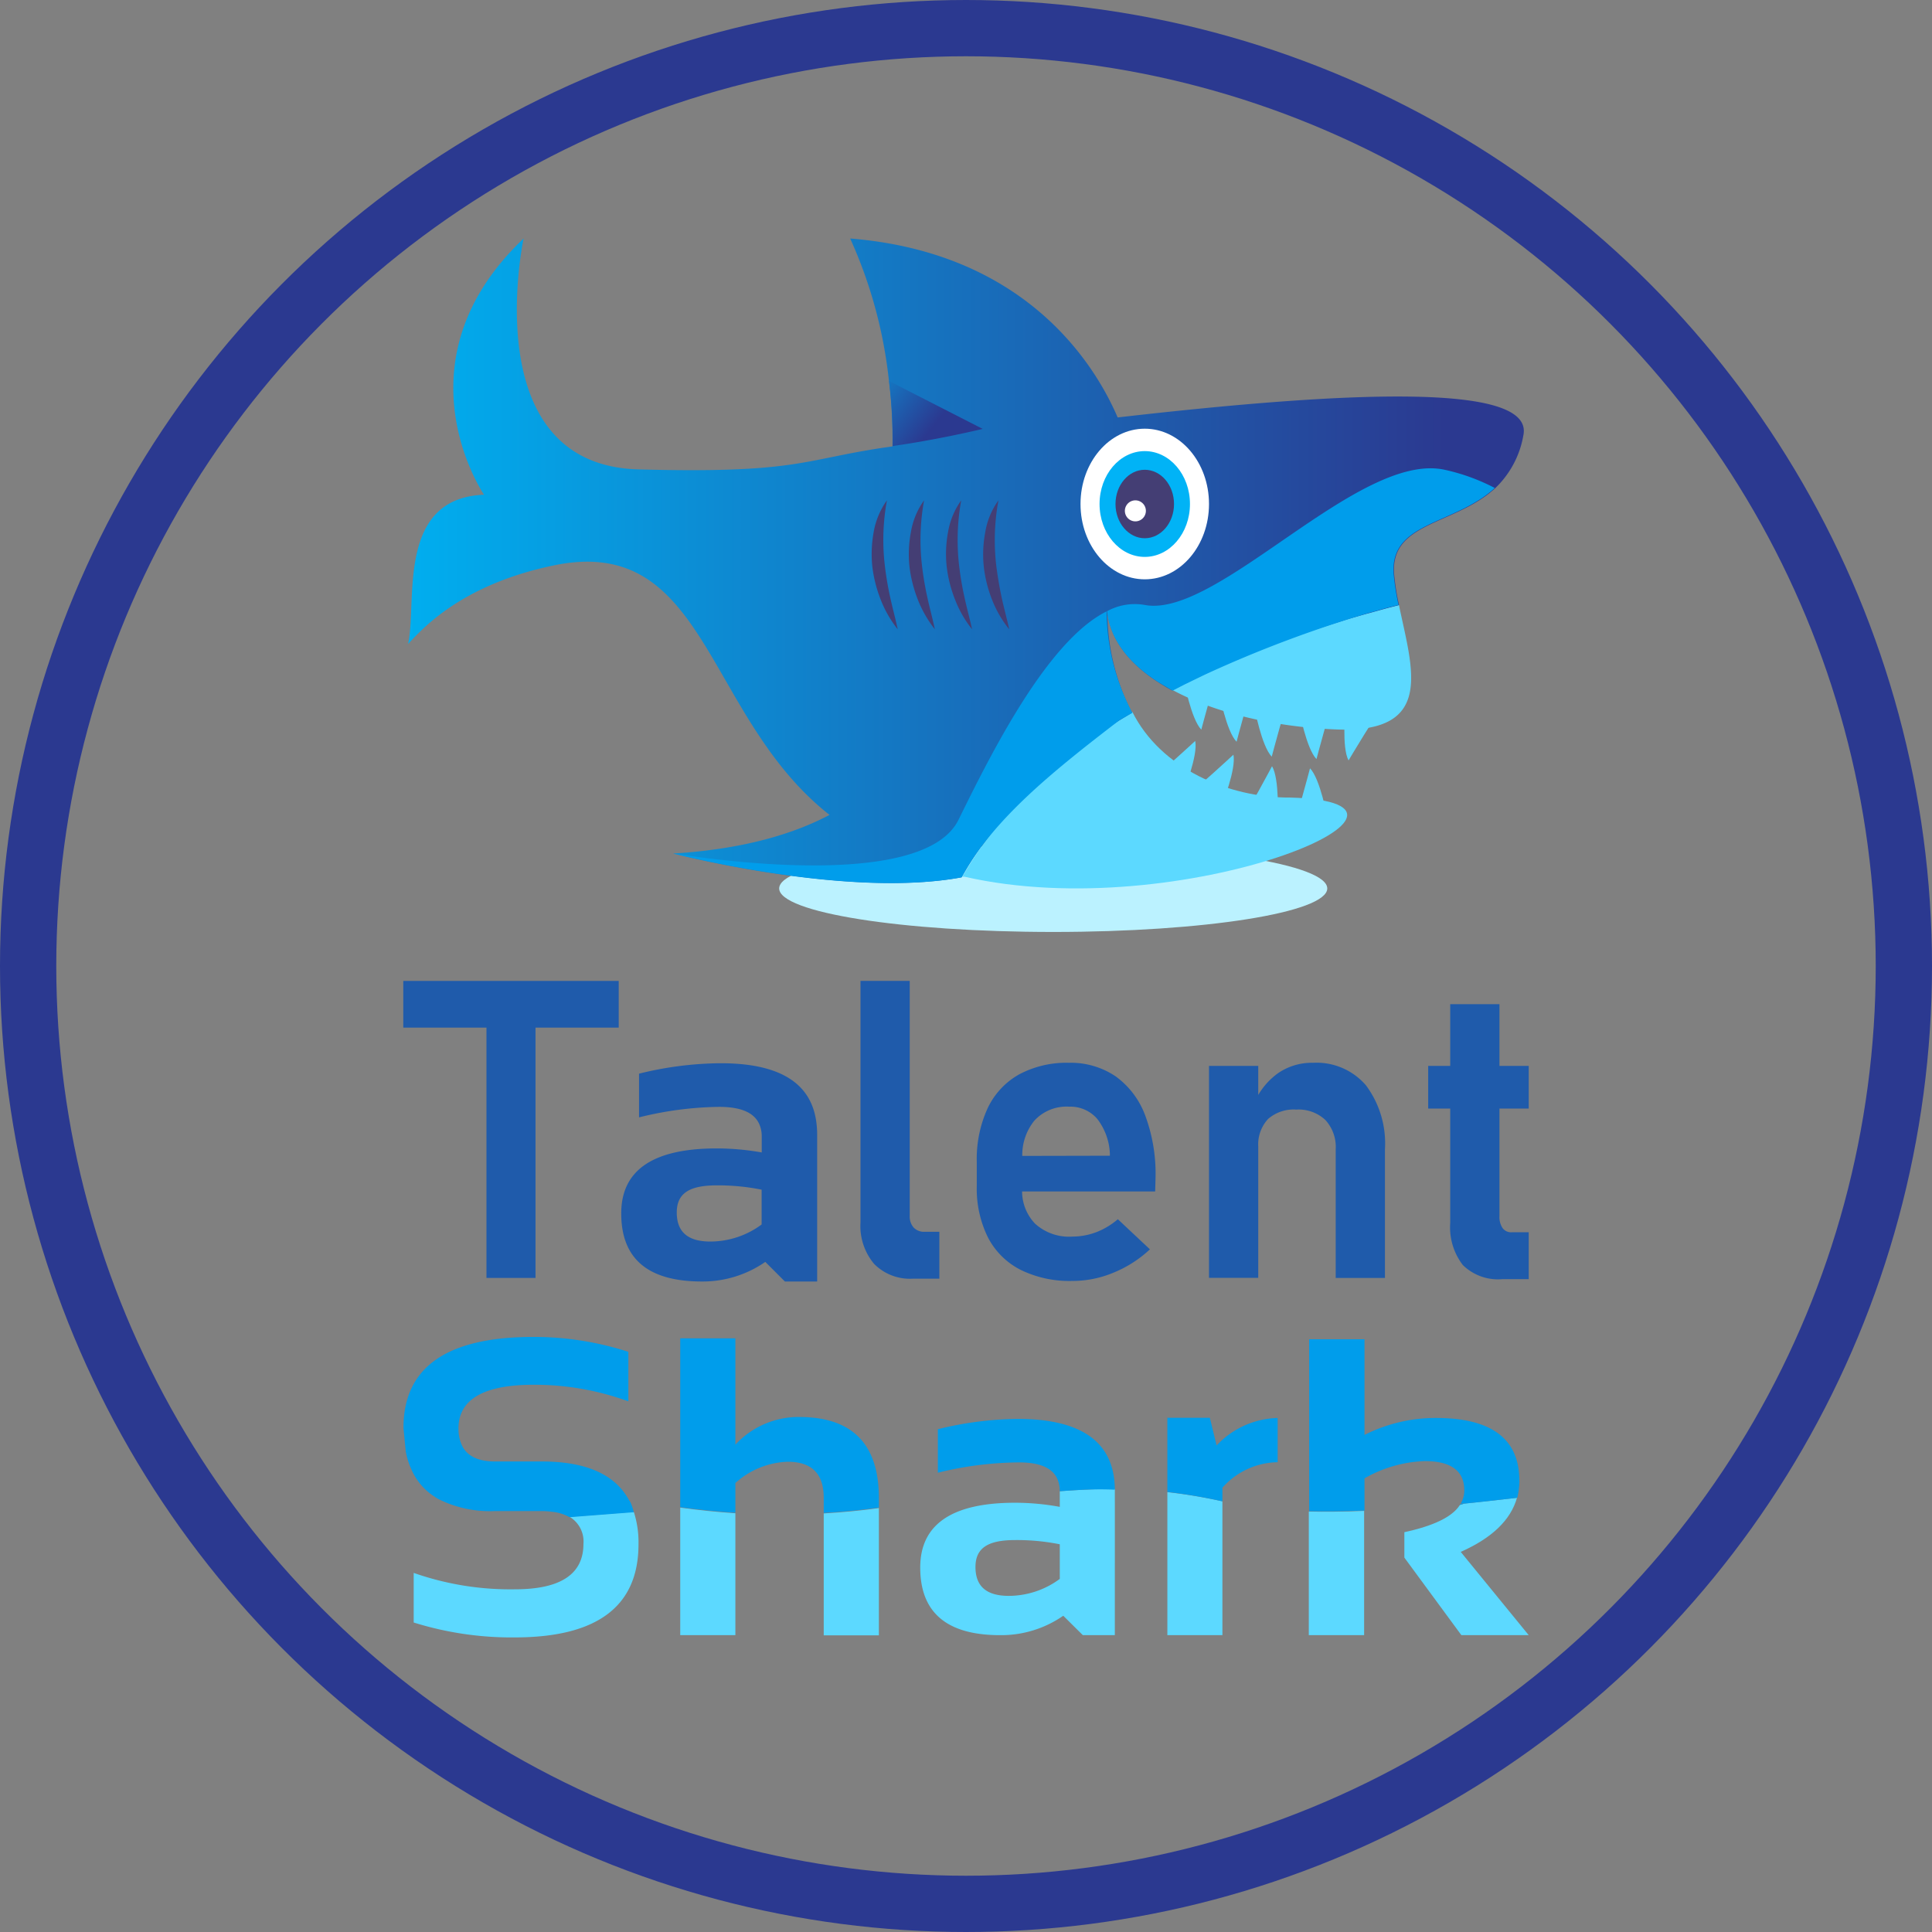
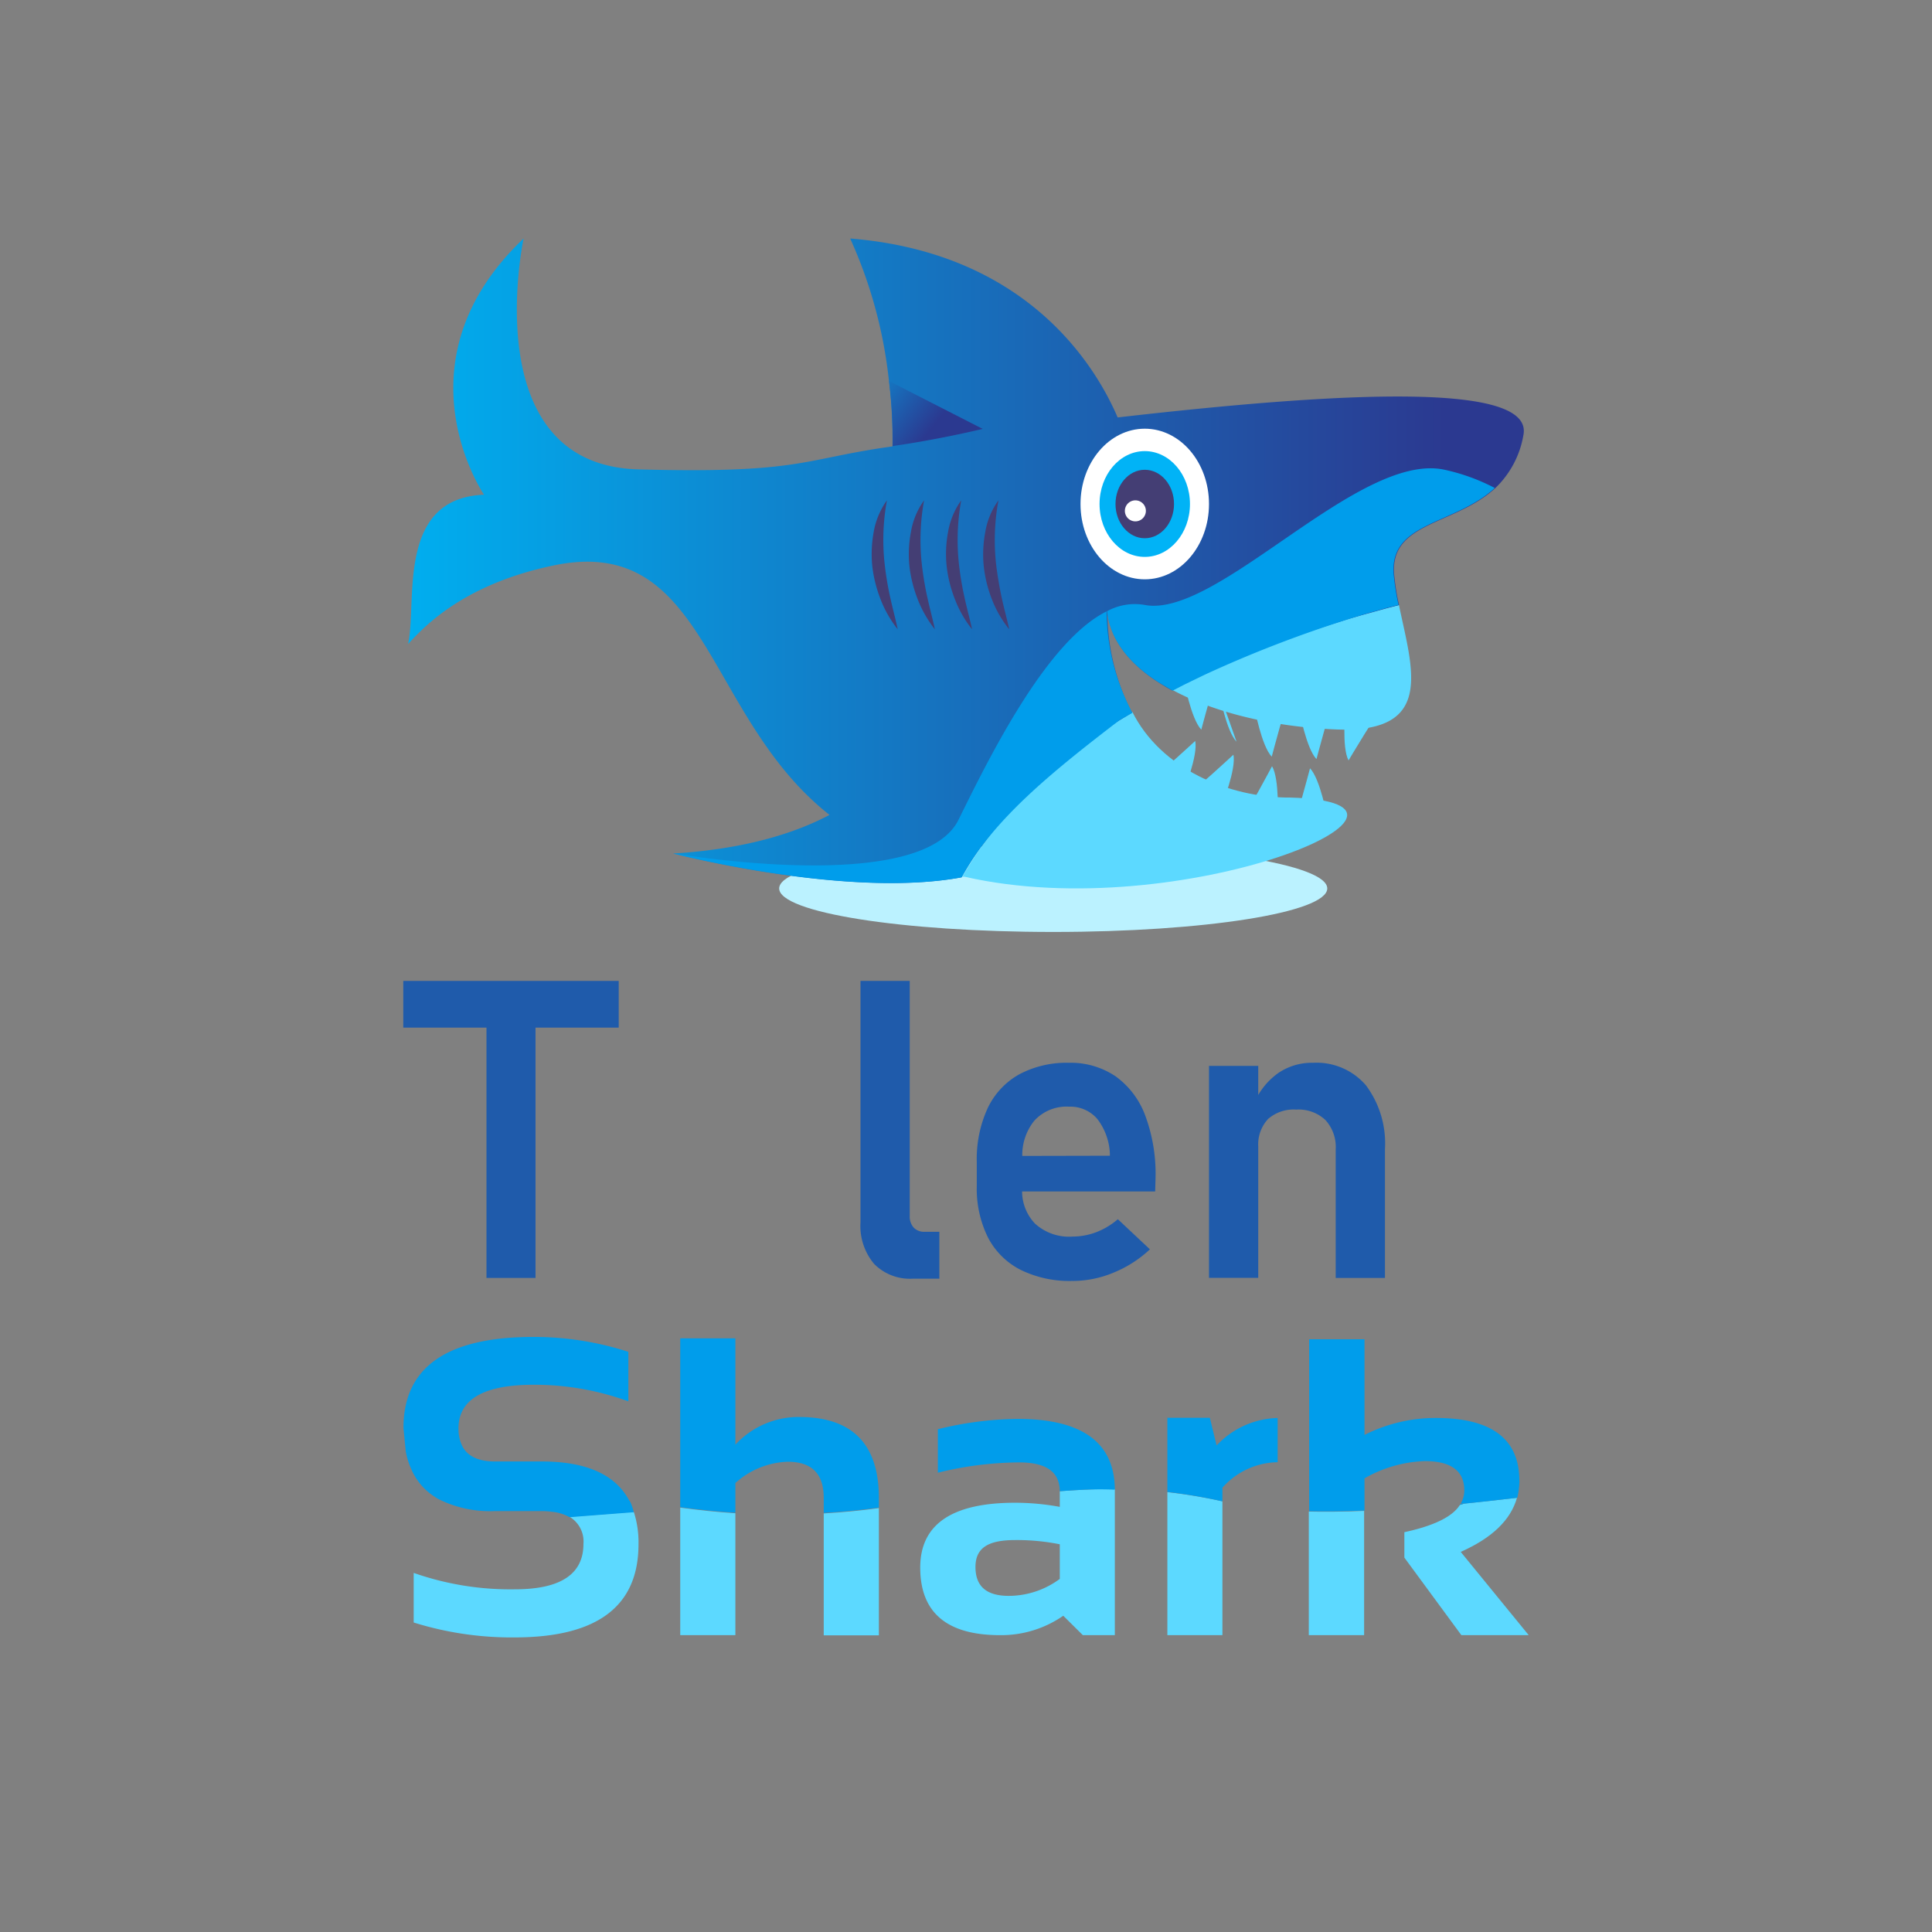
<svg xmlns="http://www.w3.org/2000/svg" xmlns:xlink="http://www.w3.org/1999/xlink" id="Circle_Logo" data-name="Circle Logo" viewBox="0 0 206 206">
  <rect x="0" y="0" width="206" height="206" fill="#808080" stroke="none" />
  <defs>
    <style>.cls-1,.cls-5{fill:none;stroke-miterlimit:10;}.cls-1{stroke:#2b3990;stroke-width:6px;}.cls-2{fill:#1f5bab;}.cls-3{fill:#5cd9ff;}.cls-4{fill:#009deb;}.cls-5{stroke:#fff;}.cls-6{fill:#2b3990;}.cls-7{fill:#bbf2ff;}.cls-8{fill:url(#linear-gradient);}.cls-9{fill:#fff;}.cls-10{fill:#01b3f6;}.cls-11{fill:#443e74;}.cls-12{fill:url(#linear-gradient-2);}</style>
    <linearGradient id="linear-gradient" x1="440.52" y1="459.79" x2="559.48" y2="459.79" gradientUnits="userSpaceOnUse">
      <stop offset="0" stop-color="#00aeef" />
      <stop offset="0.93" stop-color="#2b3990" />
    </linearGradient>
    <linearGradient id="linear-gradient-2" x1="485.89" y1="437.91" x2="496.89" y2="446.58" xlink:href="#linear-gradient" />
  </defs>
-   <circle class="cls-1" cx="103" cy="103" r="100" />
  <polygon class="cls-2" points="65.97 104.59 65.97 109.57 57.1 109.57 57.1 136.26 51.87 136.26 51.87 109.57 43 109.57 43 104.59 65.97 104.59" />
  <path class="cls-2" d="M494,529.62a1.79,1.79,0,0,0,.42,1.27,1.53,1.53,0,0,0,1.18.45h1.56v5h-2.85a5.36,5.36,0,0,1-4.1-1.57,6.27,6.27,0,0,1-1.46-4.42V504.59H494Z" transform="translate(-397 -400)" />
  <path class="cls-2" d="M520.21,525.58a17.8,17.8,0,0,0-1.09-6.61,9,9,0,0,0-3.16-4.2,8.55,8.55,0,0,0-5-1.45,10.73,10.73,0,0,0-5.3,1.24,8.09,8.09,0,0,0-3.36,3.62,13,13,0,0,0-1.15,5.73v2.55a11.67,11.67,0,0,0,1.2,5.5,8,8,0,0,0,3.5,3.45,11.83,11.83,0,0,0,5.51,1.17,11.28,11.28,0,0,0,4.36-.88,12.6,12.6,0,0,0,3.89-2.49L516.19,530a7.82,7.82,0,0,1-2.27,1.37,7.21,7.21,0,0,1-2.56.48,5.38,5.38,0,0,1-4-1.38,5,5,0,0,1-1.38-3.43h14.19ZM506,523.25a5.82,5.82,0,0,1,1.28-3.75A4.65,4.65,0,0,1,511,518a3.77,3.77,0,0,1,3,1.31,6.5,6.5,0,0,1,1.34,3.68l0,.24Z" transform="translate(-397 -400)" />
  <path class="cls-2" d="M544.67,522.54v13.72h-5.25v-13.7a4.26,4.26,0,0,0-1.1-3.14,4.18,4.18,0,0,0-3.11-1.11,4.13,4.13,0,0,0-3,1,4,4,0,0,0-1.05,2.94v14h-5.25V513.65h5.25v3.1a7.58,7.58,0,0,1,2.14-2.34,6.36,6.36,0,0,1,3.7-1.09,6.94,6.94,0,0,1,5.65,2.41A10.34,10.34,0,0,1,544.67,522.54Z" transform="translate(-397 -400)" />
-   <path class="cls-2" d="M556.88,518.2v11.46a2.12,2.12,0,0,0,.33,1.28,1.12,1.12,0,0,0,1,.45H560v5h-2.81a5.35,5.35,0,0,1-4.22-1.51,6.59,6.59,0,0,1-1.34-4.48V518.2h-2.35v-4.55h2.35v-6.58h5.25v6.58H560v4.55Z" transform="translate(-397 -400)" />
-   <path class="cls-2" d="M484,519.37q-1-6.06-10.32-6a36.89,36.89,0,0,0-8.54,1.11v4.66a36.94,36.94,0,0,1,8.54-1.12c2.46,0,3.91.69,4.37,2.08a3.17,3.17,0,0,1,.17,1.05v1.73a27.79,27.79,0,0,0-4.79-.43q-10.2,0-10.19,6.94c0,4.84,2.86,7.25,8.61,7.25a11.71,11.71,0,0,0,6.75-2.09l2.09,2.09h3.44V520.94A9.88,9.88,0,0,0,484,519.37Zm-5.79,11.19a9.21,9.21,0,0,1-5.47,1.82c-2.37,0-3.58-1-3.58-3.1s1.43-2.89,4.27-2.89a23.5,23.5,0,0,1,4.78.46Z" transform="translate(-397 -400)" />
  <path class="cls-3" d="M465.08,564.66q0,9.92-13.18,9.93A35,35,0,0,1,441.11,573v-5.29a31.11,31.11,0,0,0,10.79,1.75q7.31,0,7.31-4.84a3.06,3.06,0,0,0-1.48-2.89l6.85-.53A10.61,10.61,0,0,1,465.08,564.66Z" transform="translate(-397 -400)" />
  <path class="cls-4" d="M464.58,561.24l-6.85.53a4.78,4.78,0,0,0-1.91-.58h0a7.59,7.59,0,0,0-1.09-.07h-5a12.26,12.26,0,0,1-6-1.29,8.18,8.18,0,0,1-.69-.45,6.49,6.49,0,0,1-2.15-2.65,7.9,7.9,0,0,1-.63-2l-.24-2.48c0-6.48,4.62-9.7,13.87-9.7A32.7,32.7,0,0,1,464,544.14v5.28a29.14,29.14,0,0,0-10.11-1.77c-5.2,0-7.87,1.49-8,4.43a.78.78,0,0,0,0,.21,4.06,4.06,0,0,0,.42,1.94c.57,1.06,1.73,1.6,3.45,1.6h5q7.13,0,9.34,4.18l-.41,0,.43,0a2.11,2.11,0,0,1,.16.3A6.94,6.94,0,0,1,464.58,561.24Z" transform="translate(-397 -400)" />
  <path class="cls-4" d="M464.08,560l-.43,0,.41,0Z" transform="translate(-397 -400)" />
  <path class="cls-3" d="M469.53,560.75v13.6h5.88v-13C473.3,561.21,471.34,561,469.53,560.75Zm15.3.62v13h5.88V560.8C488.89,561.05,486.93,561.25,484.83,561.37Z" transform="translate(-397 -400)" />
  <path class="cls-3" d="M510,568.35a9.16,9.16,0,0,1-5.44,1.81c-2.36,0-3.55-1-3.55-3.08s1.41-2.87,4.24-2.87a23.22,23.22,0,0,1,4.75.45Zm0-9.35v1.67a26.52,26.52,0,0,0-4.76-.44q-10.12,0-10.12,6.91,0,7.22,8.54,7.21a11.61,11.61,0,0,0,6.71-2.07l2.09,2.07h3.41V558.77C513.82,558.74,512,558.86,510,559Z" transform="translate(-397 -400)" />
  <path class="cls-4" d="M510,559v-.07a3.26,3.26,0,0,0-.17-1q-.67-2.05-4.34-2a36.91,36.91,0,0,0-8.49,1.1v-4.64a36.91,36.91,0,0,1,8.49-1.1c6.15,0,9.56,2,10.25,6a9.62,9.62,0,0,1,.13,1.55C513.82,558.74,512,558.86,510,559Z" transform="translate(-397 -400)" />
  <path class="cls-3" d="M521.47,559.1v15.25h5.87V560.08A55.71,55.71,0,0,0,521.47,559.1Z" transform="translate(-397 -400)" />
  <path class="cls-4" d="M533.23,551.19v4.72a8,8,0,0,0-5.89,2.72v1.45a55.71,55.71,0,0,0-5.87-1v-7.91H526l.72,2.95A9.27,9.27,0,0,1,533.23,551.19Z" transform="translate(-397 -400)" />
  <path class="cls-3" d="M552.75,565.47c3.34-1.48,5.33-3.4,6-5.77-2,.23-3.86.45-5.62.62l-.47.15h0c-.81,1.27-2.79,2.22-5.92,2.9v2.71l6.08,8.27H560Z" transform="translate(-397 -400)" />
  <path class="cls-3" d="M542.45,561.1v13.25h-5.9V561.17C538.26,561.21,540.22,561.19,542.45,561.1Z" transform="translate(-397 -400)" />
  <path class="cls-4" d="M559,557.87a1,1,0,0,1,0,.25,8.13,8.13,0,0,1-.22,1.58c-2,.23-3.86.45-5.62.62l-.41,0a2.75,2.75,0,0,0,.38-1.4q0-3.13-4.21-3.13a13.85,13.85,0,0,0-6.43,1.84v3.43c-2.23.09-4.19.11-5.9.07V542.8h5.9V553a16.8,16.8,0,0,1,7.6-1.81Q559,551.19,559,557.87Z" transform="translate(-397 -400)" />
  <path class="cls-4" d="M553.12,560.32l-.47.15.06-.11Z" transform="translate(-397 -400)" />
  <path class="cls-5" d="M552.65,560.47h0" transform="translate(-397 -400)" />
  <path class="cls-4" d="M490.71,559.75v1c-1.82.25-3.78.45-5.88.57v-1.62q0-3.84-3.83-3.84a8.71,8.71,0,0,0-5.59,2.27v3.17c-2.11-.14-4.07-.35-5.88-.6v-18h5.88v11.34a9.17,9.17,0,0,1,7-2.95Q490.72,551.19,490.71,559.75Z" transform="translate(-397 -400)" />
  <path class="cls-6" d="M464.08,560l-.43,0,.41,0Z" transform="translate(-397 -400)" />
  <g id="Shark">
    <ellipse class="cls-7" cx="112.3" cy="94.73" rx="29.22" ry="4.64" />
    <path class="cls-3" d="M523.24,472.56s.76,4.12,1.85,5.24c0,0,1.55-5.93,1.91-6.29Z" transform="translate(-397 -400)" />
-     <path class="cls-3" d="M527,473.86s.75,4.11,1.85,5.23c0,0,1.54-5.92,1.91-6.29Z" transform="translate(-397 -400)" />
+     <path class="cls-3" d="M527,473.86s.75,4.11,1.85,5.23Z" transform="translate(-397 -400)" />
    <path class="cls-3" d="M530.76,475.45s.75,4.11,1.84,5.23c0,0,1.55-5.92,1.91-6.29Z" transform="translate(-397 -400)" />
    <path class="cls-3" d="M535.53,475.71s.75,4.11,1.84,5.23c0,0,1.55-5.92,1.91-6.29Z" transform="translate(-397 -400)" />
    <path class="cls-3" d="M540.46,475.54s-.42,4.16.33,5.54c0,0,3.12-5.27,3.57-5.52Z" transform="translate(-397 -400)" />
    <path class="cls-3" d="M538.52,487.16s-.75-4.12-1.84-5.24c0,0-1.55,5.93-1.91,6.29Z" transform="translate(-397 -400)" />
    <path class="cls-3" d="M533.23,487.22s.21-4.18-.6-5.52c0,0-2.86,5.41-3.3,5.68Z" transform="translate(-397 -400)" />
    <path class="cls-3" d="M527.27,485.88s1.57-3.88,1.24-5.41c0,0-4.47,4.17-5,4.28Z" transform="translate(-397 -400)" />
    <path class="cls-3" d="M523.2,484.41s1.56-3.88,1.24-5.41c0,0-4.48,4.17-5,4.28Z" transform="translate(-397 -400)" />
    <path class="cls-3" d="M539.54,477.78c10.55.4,8-6.54,6.62-13.29A110.53,110.53,0,0,0,522,473.56C526.59,476.05,533,477.53,539.54,477.78Z" transform="translate(-397 -400)" />
    <path class="cls-3" d="M499.84,493.48l-.23,0c4.22-7.44,10.9-13.17,18.13-17.57,3,6,10.19,9.17,16.86,9.13C553.84,485.59,523,498.76,499.84,493.48Z" transform="translate(-397 -400)" />
    <path class="cls-8" d="M559.43,446.41a10.16,10.16,0,0,1-3,5.64c-4.35,4-11.31,3.57-10.77,9.28a26.39,26.39,0,0,0,.51,3.19l-1.25.32-.4.11-1.44.4c-.62.16-1.29.36-2,.56-.42.12-.83.25-1.26.39a107,107,0,0,0-13.13,5c-.53.24-1,.48-1.57.74l-.25.12h0c-.53.24-1.05.51-1.57.77l-.59.3-.75.38c-.48-.25-.93-.53-1.37-.81-3.14-2-5.2-4.55-5.51-7.59a7,7,0,0,0,0,.79v-.78A23.32,23.32,0,0,0,517.7,476c-.33.19-.63.39-1,.6l-.4.24c-.9.58-1.78,1.16-2.64,1.78-.44.29-.87.61-1.3.93a54.06,54.06,0,0,0-4.39,3.62c-.37.33-.73.68-1.09,1s-.71.7-1.06,1.06-.69.72-1,1.09-.66.74-1,1.11a39.56,39.56,0,0,0-2.61,3.42c-.31.44-.6.88-.88,1.33s-.55.91-.82,1.37c-11.94,2.22-29.85-2.32-30.74-2.54l0,0c7.43-.46,12.8-2.07,16.68-4.12-13.33-10.47-13-29.95-29.32-26.62-10.15,2.08-14.26,7-15.62,8.39,1-4.31-1.35-15.54,8.1-15.91,0,0-9.67-14.12,4.22-27.32,0,0-5.18,24.14,12.24,24.62,16.8.45,17.43-1,26.09-2.31l1-.14a51,51,0,0,0-.37-6.93,49.41,49.41,0,0,0-4.14-15.24c18.64,1.5,26.05,13.31,28.52,19.08C540.31,441.74,560.61,440.72,559.43,446.41Z" transform="translate(-397 -400)" />
    <ellipse class="cls-9" cx="122.06" cy="53.74" rx="6.85" ry="8.03" />
    <ellipse class="cls-10" cx="122.06" cy="53.74" rx="4.82" ry="5.64" />
    <ellipse class="cls-11" cx="122.06" cy="53.74" rx="3.12" ry="3.65" />
    <path class="cls-9" d="M519.18,454.46a1.12,1.12,0,1,1-1.12-1.11A1.12,1.12,0,0,1,519.18,454.46Z" transform="translate(-397 -400)" />
    <path class="cls-11" d="M503.46,453.35a23.27,23.27,0,0,0-.24,6.9c.14,1.14.33,2.26.57,3.4s.56,2.26.82,3.45A11.89,11.89,0,0,1,502.8,464a13.92,13.92,0,0,1-.9-3.55,12.68,12.68,0,0,1,.15-3.69A8,8,0,0,1,503.46,453.35Z" transform="translate(-397 -400)" />
    <path class="cls-11" d="M499.49,453.35a23.6,23.6,0,0,0-.23,6.9,33.5,33.5,0,0,0,.57,3.4c.24,1.13.56,2.26.82,3.45a11.89,11.89,0,0,1-1.81-3.15,13.92,13.92,0,0,1-.9-3.55,12.68,12.68,0,0,1,.15-3.69A8.13,8.13,0,0,1,499.49,453.35Z" transform="translate(-397 -400)" />
    <path class="cls-11" d="M495.53,453.35a23.6,23.6,0,0,0-.23,6.9,33.5,33.5,0,0,0,.57,3.4c.24,1.13.56,2.26.81,3.45a12.47,12.47,0,0,1-1.81-3.15,14.35,14.35,0,0,1-.9-3.55,12.68,12.68,0,0,1,.16-3.69A8,8,0,0,1,495.53,453.35Z" transform="translate(-397 -400)" />
    <path class="cls-11" d="M491.57,453.35a23.26,23.26,0,0,0-.23,6.9,33.5,33.5,0,0,0,.57,3.4c.24,1.13.56,2.26.81,3.45a12.17,12.17,0,0,1-1.81-3.15,14.35,14.35,0,0,1-.9-3.55,13,13,0,0,1,.15-3.69A8.15,8.15,0,0,1,491.57,453.35Z" transform="translate(-397 -400)" />
    <path class="cls-4" d="M517.74,476s0,0,0,0l-1,.57a3.85,3.85,0,0,0-.4.24c-7,5.37-13.5,10.57-16.79,16.73-11.94,2.22-29.85-2.32-30.74-2.55,1.2.2,26.46,4.41,30.39-3.58,3.34-6.78,9.4-19.05,15.79-22.22A23.26,23.26,0,0,0,517.74,476Z" transform="translate(-397 -400)" />
    <path class="cls-4" d="M520.55,472.76c-3.14-2-5.2-4.55-5.51-7.59a6.15,6.15,0,0,1,4-.67c7.76,1.51,22.84-16.42,32-14.41a21.34,21.34,0,0,1,5.34,1.94c-4.35,4-11.31,3.57-10.77,9.29a26.23,26.23,0,0,0,.51,3.18l-1.25.32-.4.11c-.41.12-.89.26-1.44.4a129.82,129.82,0,0,0-17.53,6.59L523.27,473l-.62.32-.62.32Z" transform="translate(-397 -400)" />
    <path class="cls-12" d="M501.78,445.73s-4.48,1.1-9.6,1.83a51.12,51.12,0,0,0-.38-6.93Z" transform="translate(-397 -400)" />
  </g>
</svg>